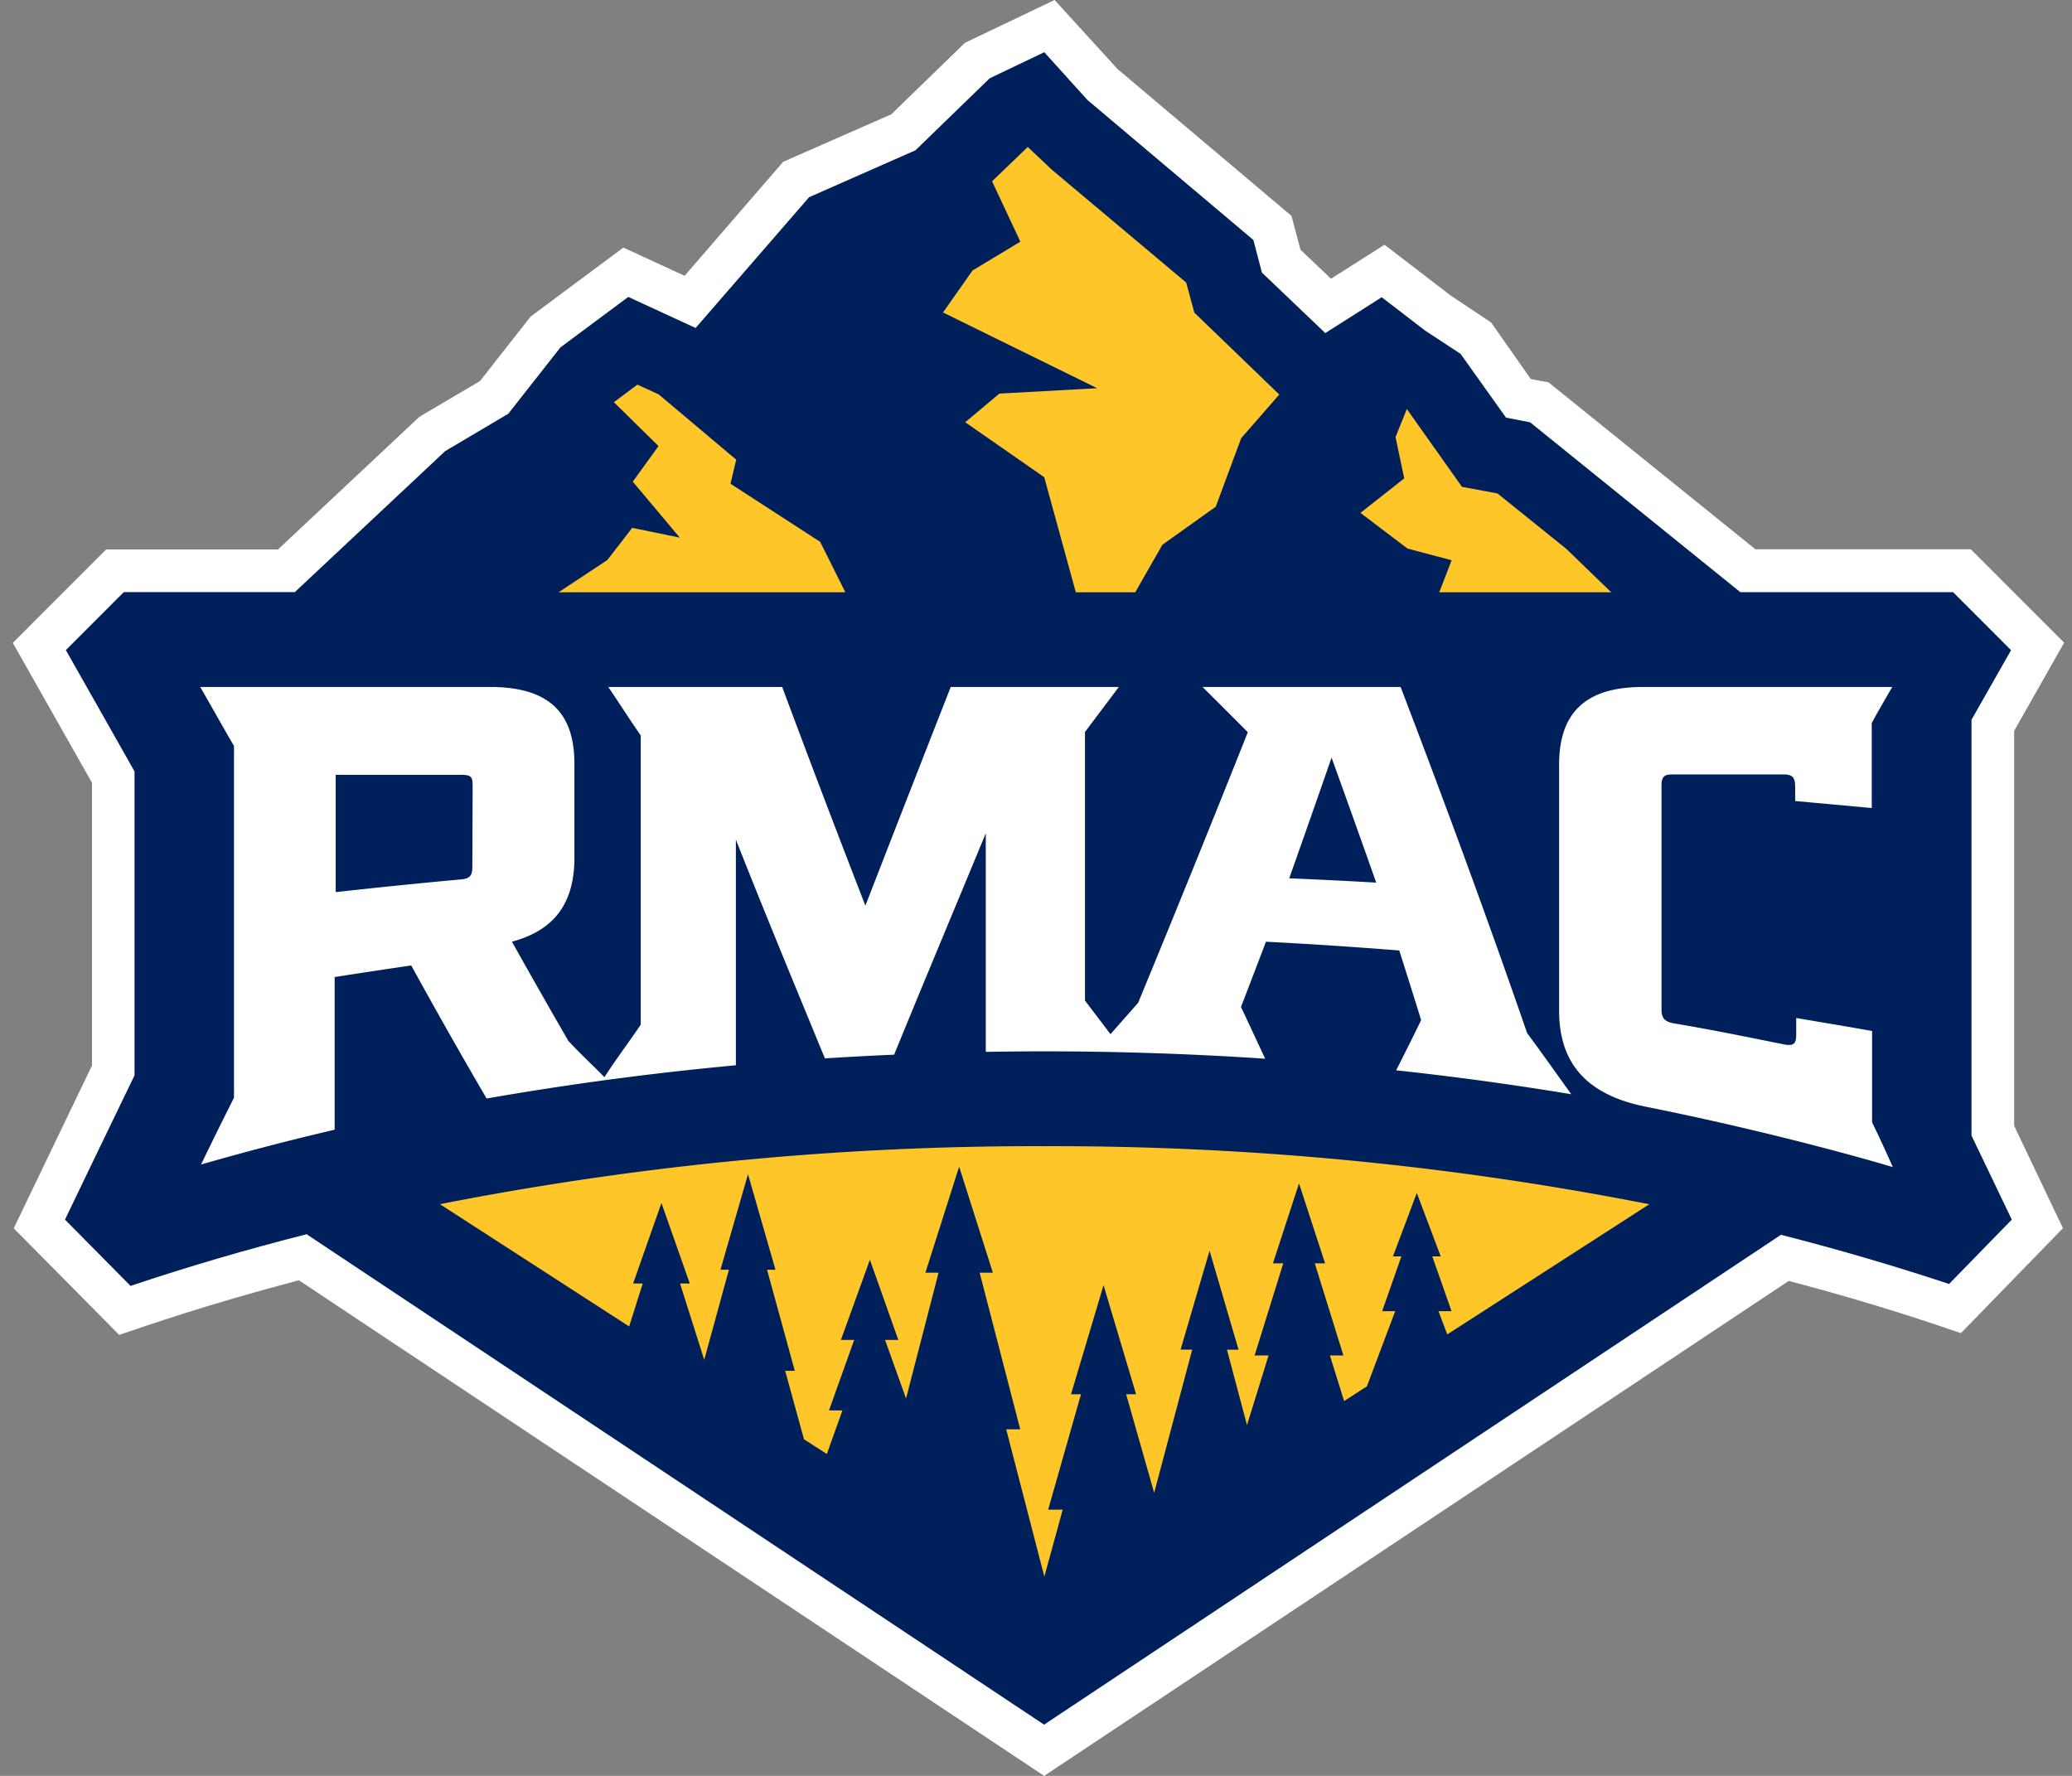
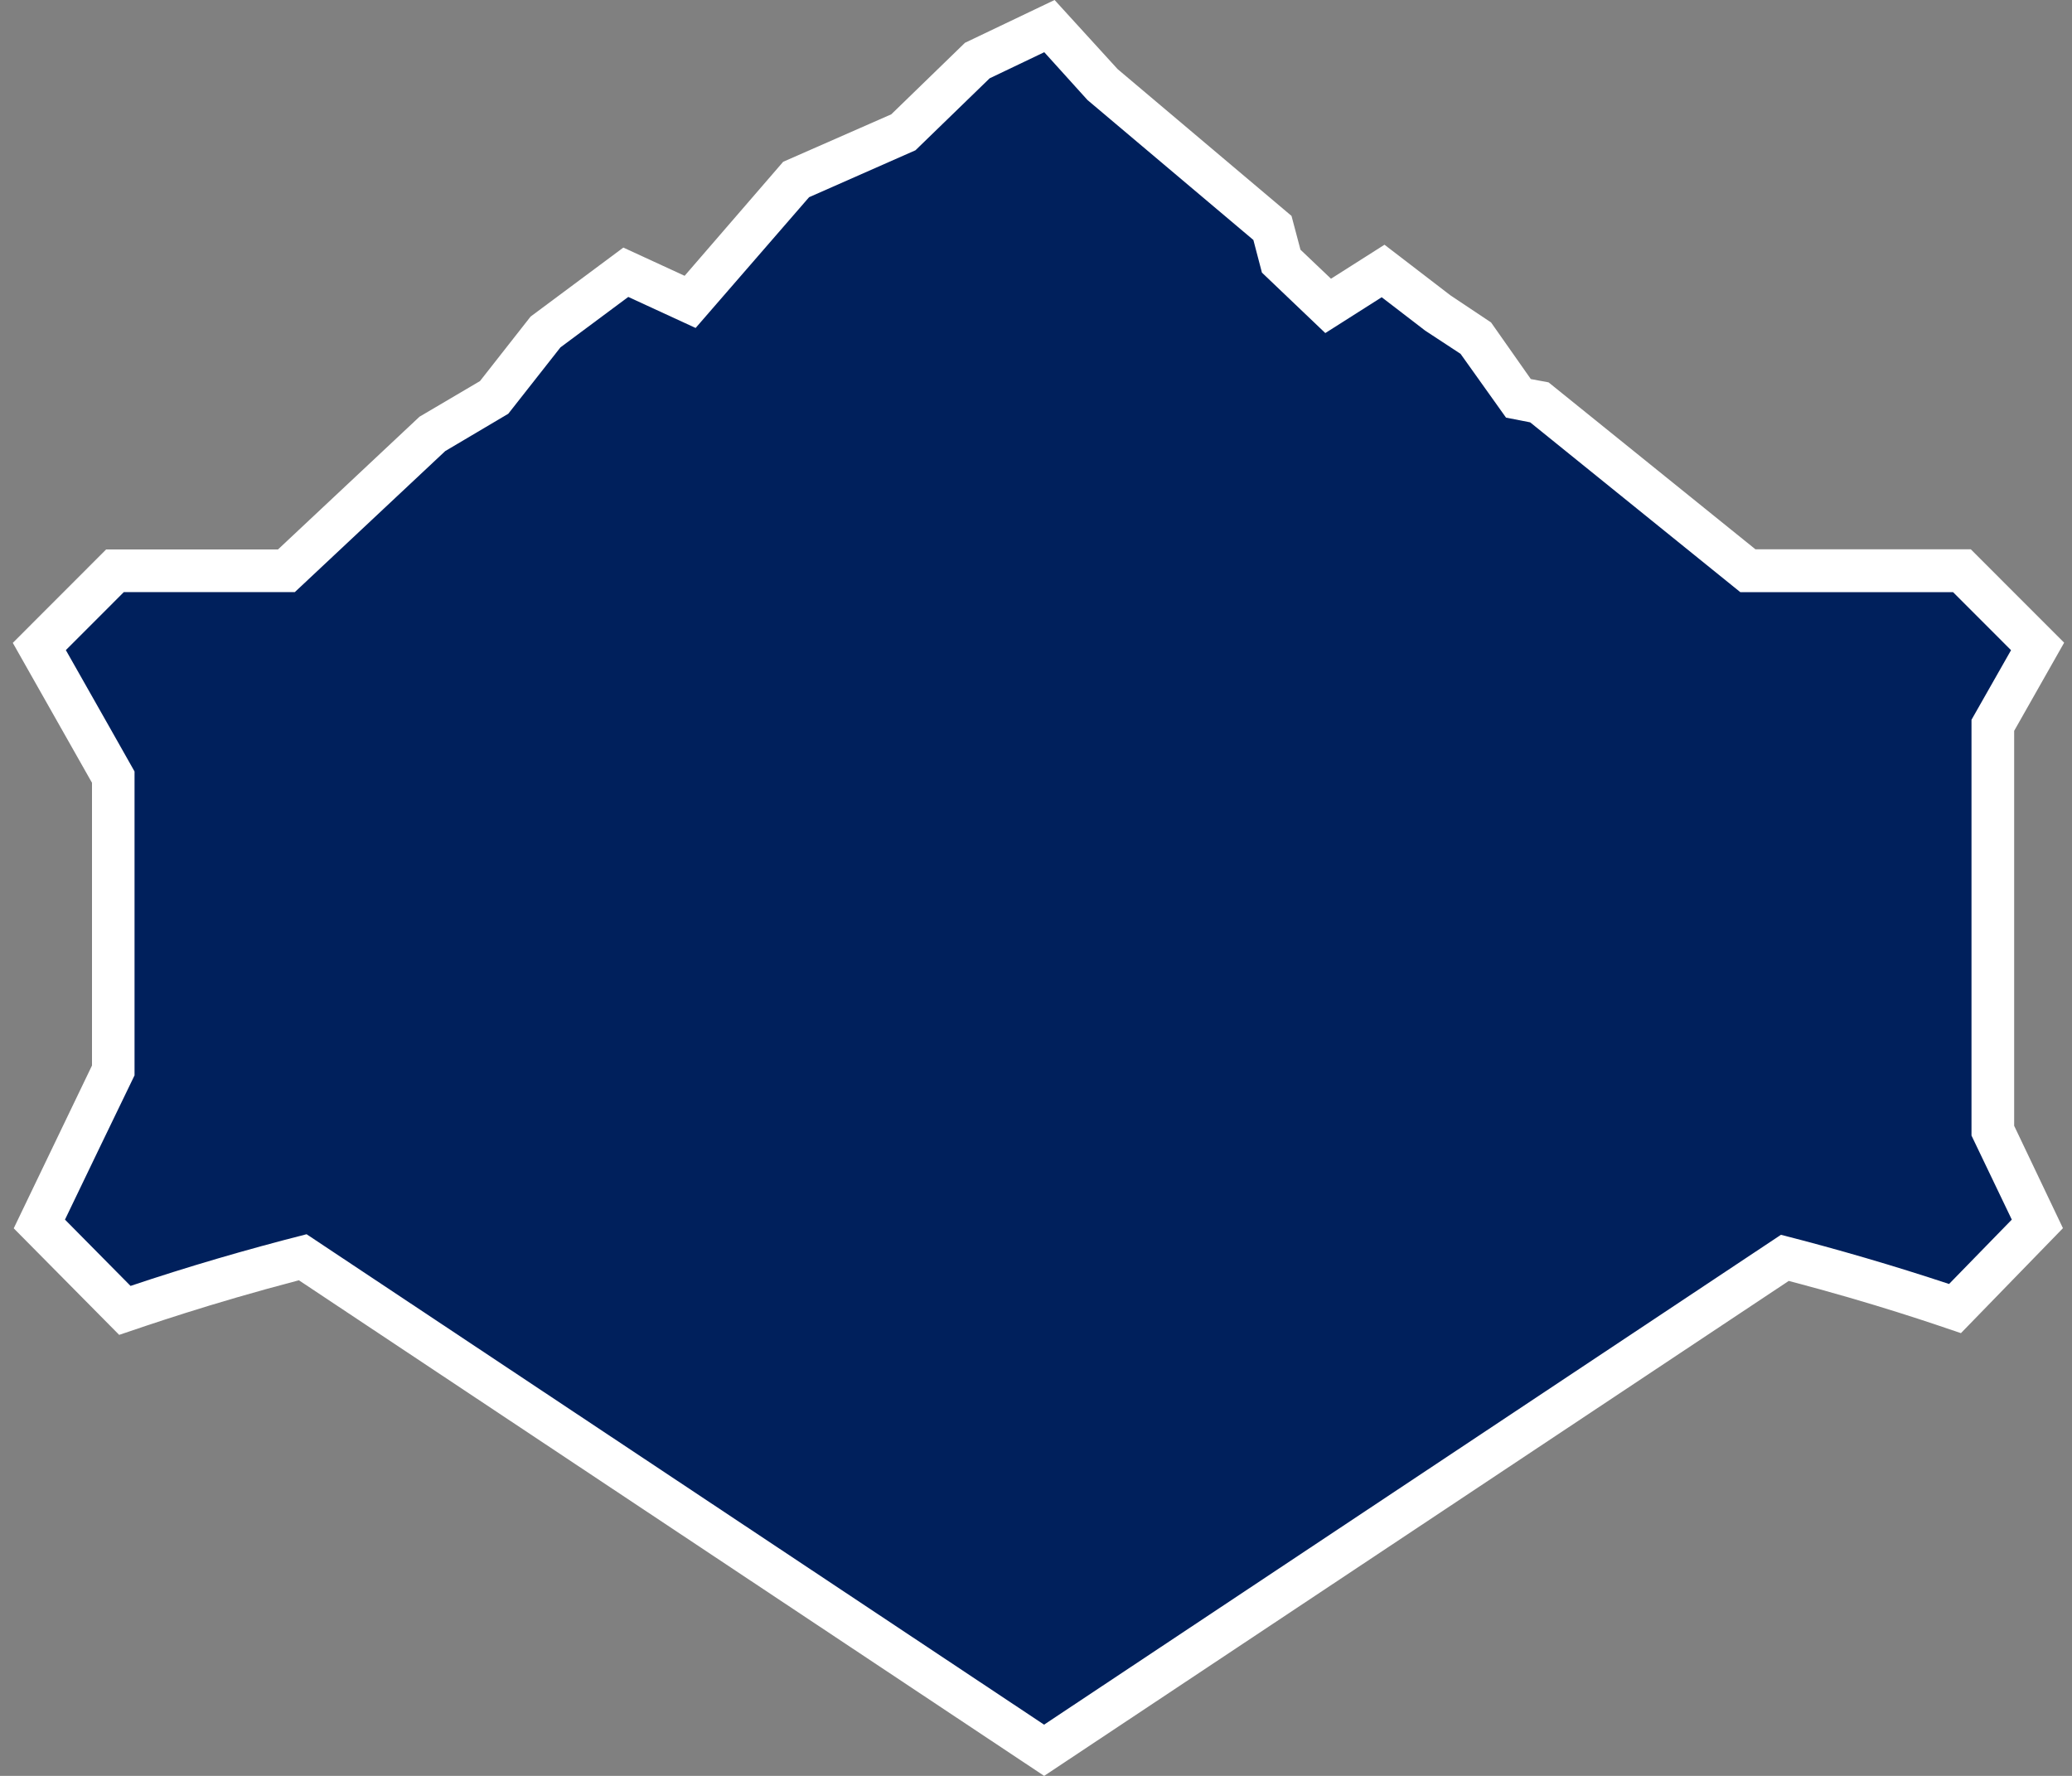
<svg xmlns="http://www.w3.org/2000/svg" width="91" height="78" fill="none">
  <rect width="100%" height="100%" fill="#808080" stroke="none" />
  <path d="M88.46 49.45V32.1l2.195-3.872-4.099-4.101h-9.458l-9.087-7.333-.779-.145-1.746-2.486-1.783-1.19-2.897-2.224-2.35 1.493-1.34-1.274-.394-1.485-7.638-6.448L46.316 0 42.38 1.88l-3.236 3.141-4.748 2.085-4.328 5.008-2.691-1.24-4.074 3.031-2.223 2.833-2.655 1.564-6.217 5.832H4.66L.562 28.236c.881 1.551 2.773 4.906 3.478 6.145V46.8L.603 53.95l4.631 4.68c1.184-.398 3.908-1.353 7.893-2.398L45.858 78 78.56 56.26c3.82 1.002 6.413 1.904 7.562 2.294l4.48-4.61-2.14-4.493Z" fill="#fff" />
  <path d="m88.356 53.568-1.77-3.692V31.614l1.737-3.057-2.546-2.548h-9.344l-9.23-7.459-1.06-.207-1.997-2.802-1.553-1.019-1.91-1.467-2.477 1.574-2.783-2.655-.376-1.434-7.287-6.148-1.897-2.099-2.398 1.146-3.259 3.162-4.672 2.061-4.983 5.743-2.958-1.363-2.979 2.216-2.291 2.915-2.77 1.64-6.605 6.194h-7.51l-2.546 2.547c1.234 2.169 2.826 4.994 3.017 5.33v13.348c-1.022 2.11-2.04 4.222-3.055 6.336l2.88 2.912c2.479-.834 5.056-1.59 7.731-2.27l32.39 21.54 32.363-21.515c2.486.633 4.948 1.354 7.383 2.16l2.755-2.827Z" fill="#00205C" />
-   <path d="M82.22 49.293v-4.01c-1.112-.199-2.275-.39-3.332-.57v.725c0 .398-.107.51-.51.439-1.685-.337-3.167-.645-4.86-.928-.377-.063-.544-.216-.547-.588v-9.867c0-.395.142-.48.474-.48h4.888c.402 0 .509.14.509.566v.602l3.363.308v-3.725c.143-.296.9-1.592.9-1.592H72.155c-2.51 0-3.702 1.118-3.681 3.48v10.782c.018 2.341 1.288 3.663 3.79 4.17 6.165 1.236 10.76 2.624 10.865 2.655a53.822 53.822 0 0 0-.91-1.967Zm-20.706-19.12h-8.7c.662.657 1.325 1.32 1.989 1.987a982.242 982.242 0 0 1-4.817 11.885l-1.215 1.378c-.372-.494-.748-.986-1.12-1.477V32.15l1.487-1.977h-7.383c-1.255 3.2-2.504 6.4-3.748 9.604a731.174 731.174 0 0 1-3.654-9.604h-7.638c.491.718.932 1.426 1.426 2.127v12.703c-.51.764-1.097 1.529-1.596 2.31-.51-.53-1.085-1.052-1.582-1.592a362.339 362.339 0 0 1-2.48-4.361c1.836-.49 2.73-1.656 2.745-3.641v-4.117c.018-2.326-1.143-3.42-3.681-3.43H8.794c.509.882.985 1.743 1.482 2.59v15.454c-.49.973-.973 1.95-1.447 2.932 1.943-.56 3.9-1.07 5.869-1.529v-6.705c1.113-.176 2.245-.344 3.363-.51a257.523 257.523 0 0 0 3.31 5.845 136.739 136.739 0 0 1 10.948-1.46v-9.913c1.235 3.134 2.658 6.57 3.91 9.61 1.009-.063 2.022-.118 3.04-.163 1.289-3.157 2.76-6.657 4.026-9.725V46.2a145.68 145.68 0 0 1 12.269.3c-.313-.674-.764-1.642-1.062-2.272.367-.953.733-1.906 1.098-2.866 1.956.1 3.909.229 5.855.385.321 1.009.641 2.028.96 3.057-.298.624-.764 1.544-1.097 2.206 2.572.276 5.136.627 7.689 1.05-.599-.836-1.37-1.924-1.935-2.68-1.841-5.327-3.707-10.359-5.558-15.207Zm-40.77 7.915c0 .39-.127.51-.532.54-1.824.168-3.647.353-5.468.556v-5.152h5.504c.44 0 .51.084.51.474l-.013 3.582Zm35.877.49a916.465 916.465 0 0 0 1.86-5.302c.66 1.828 1.314 3.658 1.961 5.49a237.407 237.407 0 0 0-3.821-.189Z" fill="#fff" />
-   <path d="M45.8 50.342c-8.888-.02-17.757.833-26.478 2.548l8.31 5.37.595-1.885h-.422l1.245-3.536 1.245 3.536h-.428l1.062 3.35 1.084-3.956h-.371l1.209-4.196 1.207 4.196h-.37l1.218 4.438h-.423l.827 3.009 1.004.647.684-1.916h-.59l1.107-3.095h-.583l1.273-3.521 1.248 3.52h-.583l.922 2.574 1.428-5.526h-.578l1.482-4.657 1.481 4.657h-.58l1.782 6.879h-.616l1.675 6.47.807-2.942h-.639l1.441-5.067h-.438l1.429-4.792 1.43 4.792h-.437l1.23 4.33 1.67-6.29h-.51l1.273-4.346 1.273 4.347h-.509l.88 3.312.948-3.058h-.613l1.257-4.045h-.453l1.146-3.513 1.145 3.513h-.453l1.258 4.045h-.593l.623 2.003 1.001-.647 1.243-3.3h-.573l.845-2.407h-.37l1.047-2.787 1.05 2.787h-.37l.845 2.407h-.572l.384 1.02 8.873-5.717a135.472 135.472 0 0 0-26.634-2.55Zm16.012-26.25 1.942.516-.544 1.407h7.554l-1.974-1.909-3.022-2.433-1.56-.29-2.422-3.419-.496 1.236.382 1.811-1.922 1.516 2.062 1.564ZM43.89 17.288l-1.498 1.258 3.47 2.413 1.386 5.055h2.61l1.193-2.087 2.343-1.671 1.117-3.01 1.673-1.917-3.73-3.598-.359-1.322-5.899-4.955-1.059-.999-1.566 1.508 1.242 2.652-2.102 1.267-1.294 1.842 6.77 3.327-4.297.237Zm-7.87 6.51-3.937-2.551.25-1.058-3.399-2.863-.94-.433-1.033.772 1.96 1.928-1.13 1.562 2.065 2.459-2.09-.43-1.095 1.416-2.139 1.414h12.595l-1.107-2.217Z" fill="#FFC629" />
</svg>